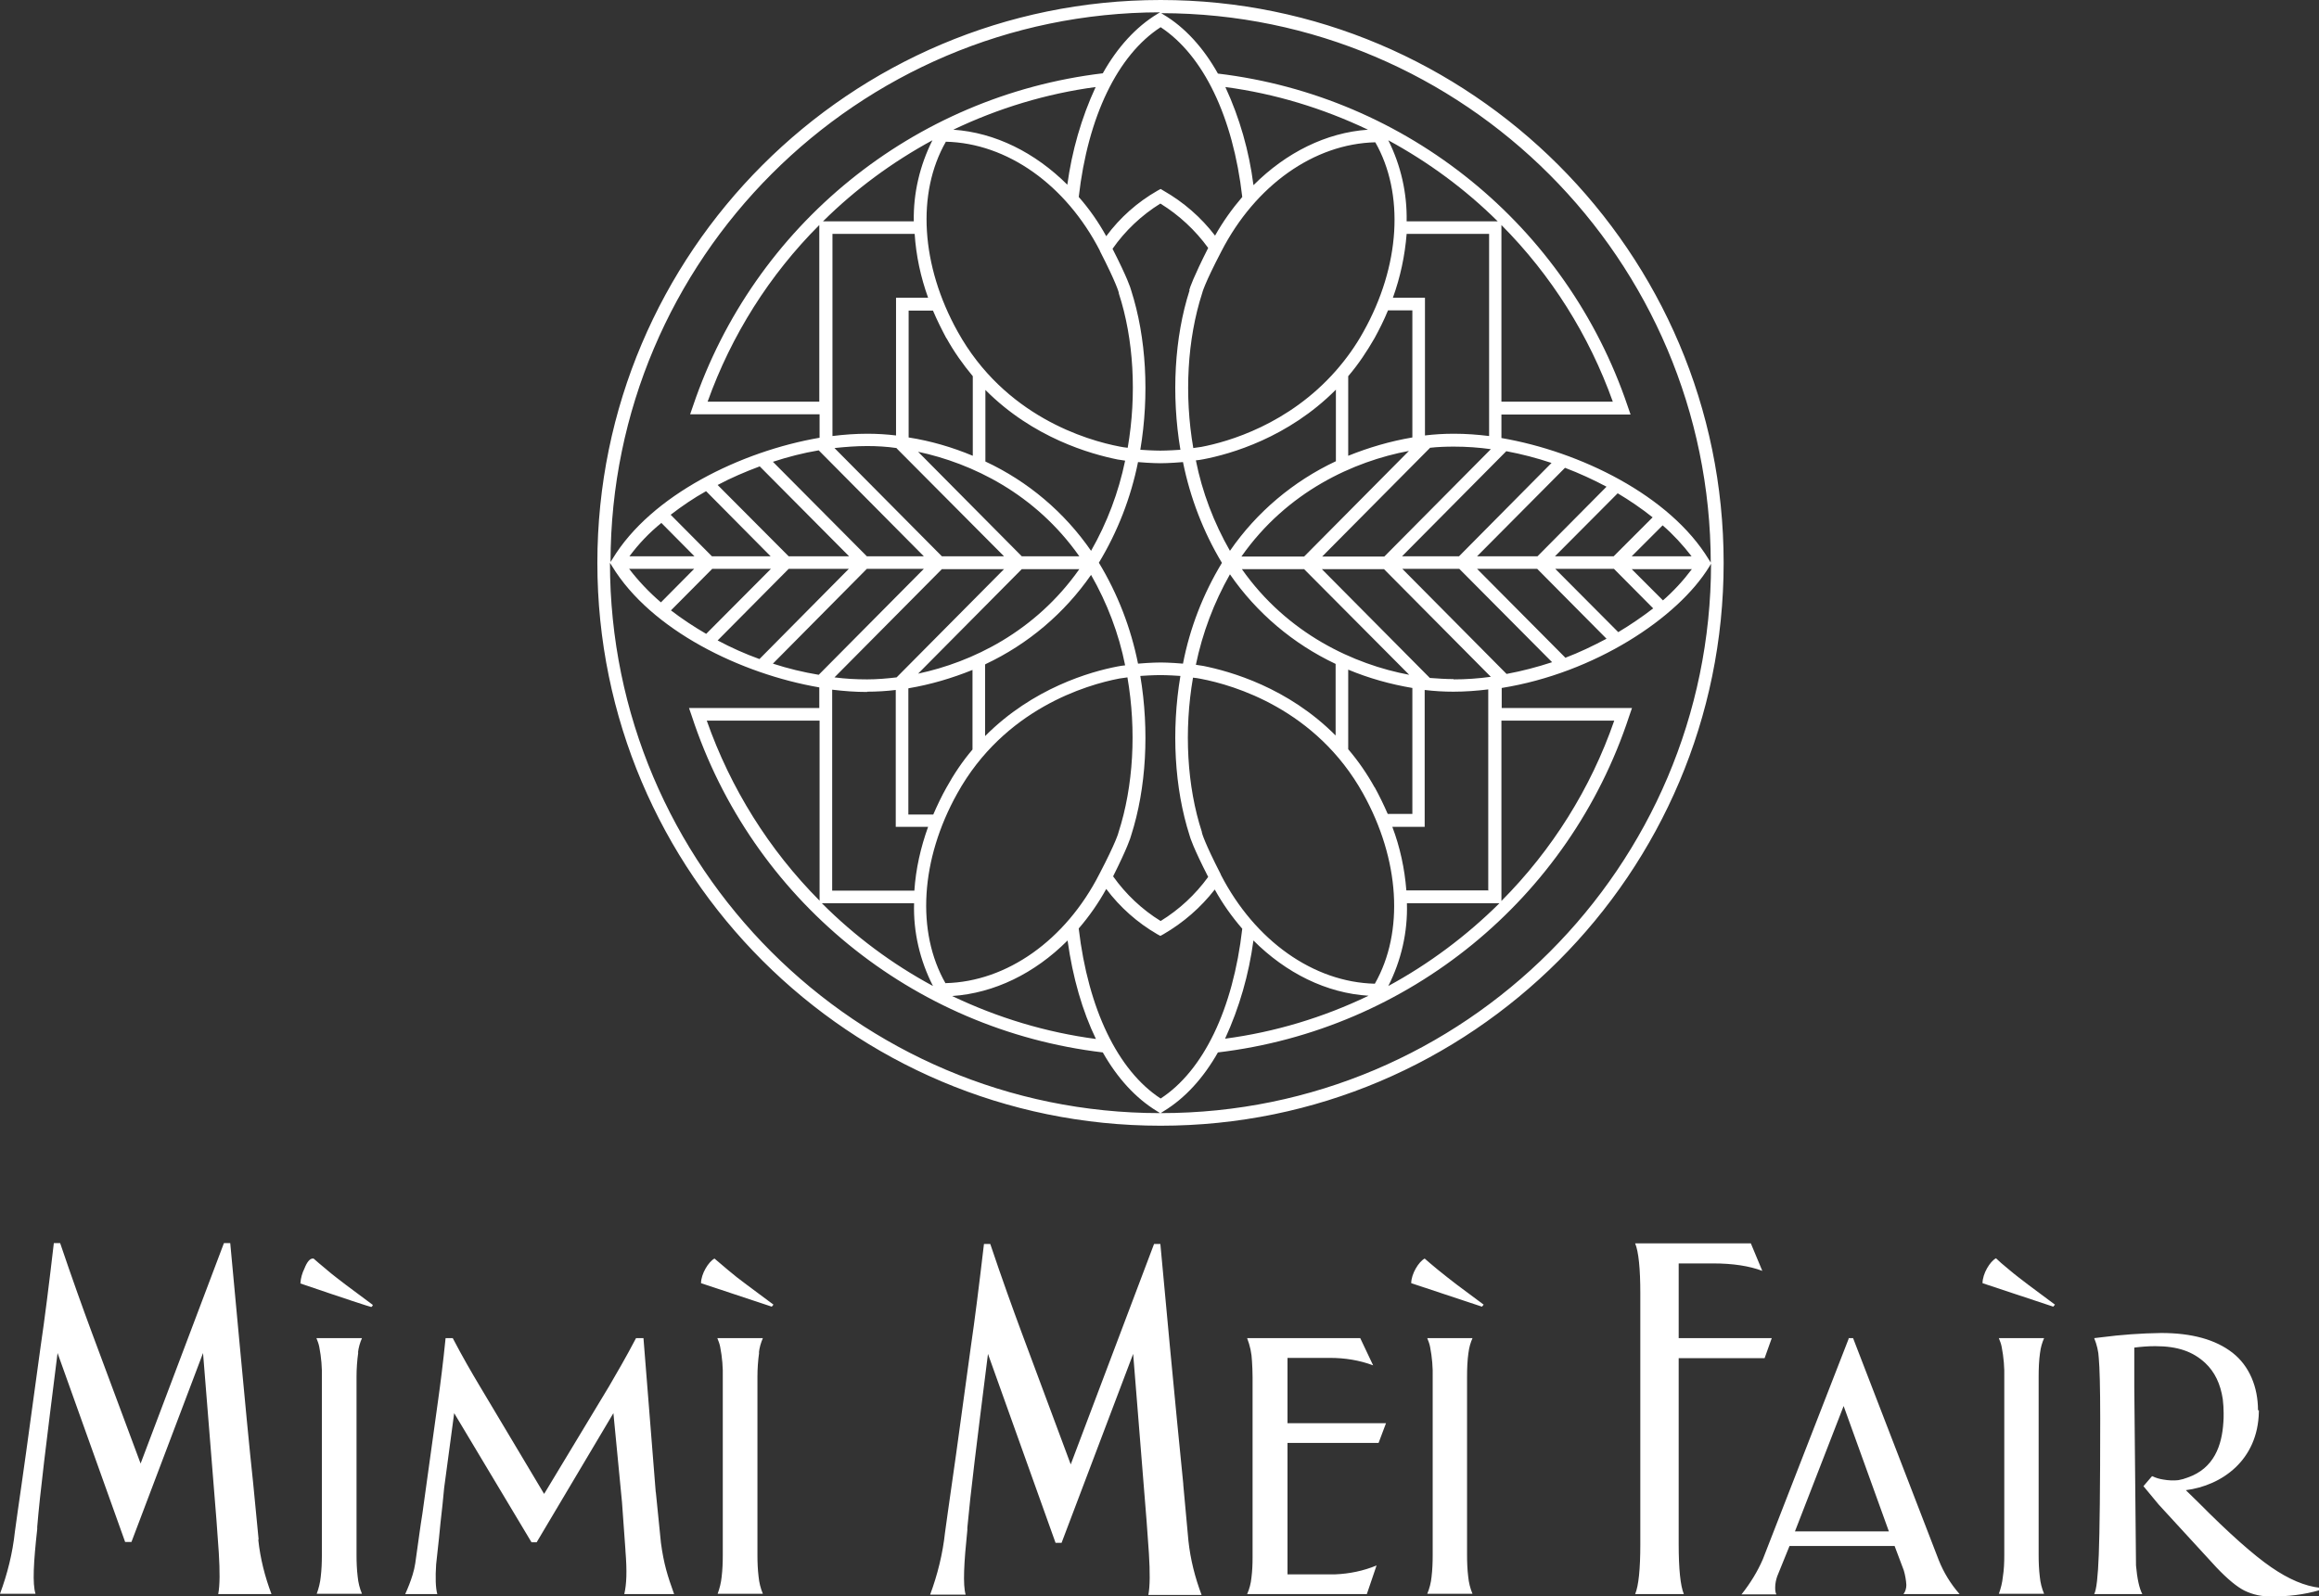
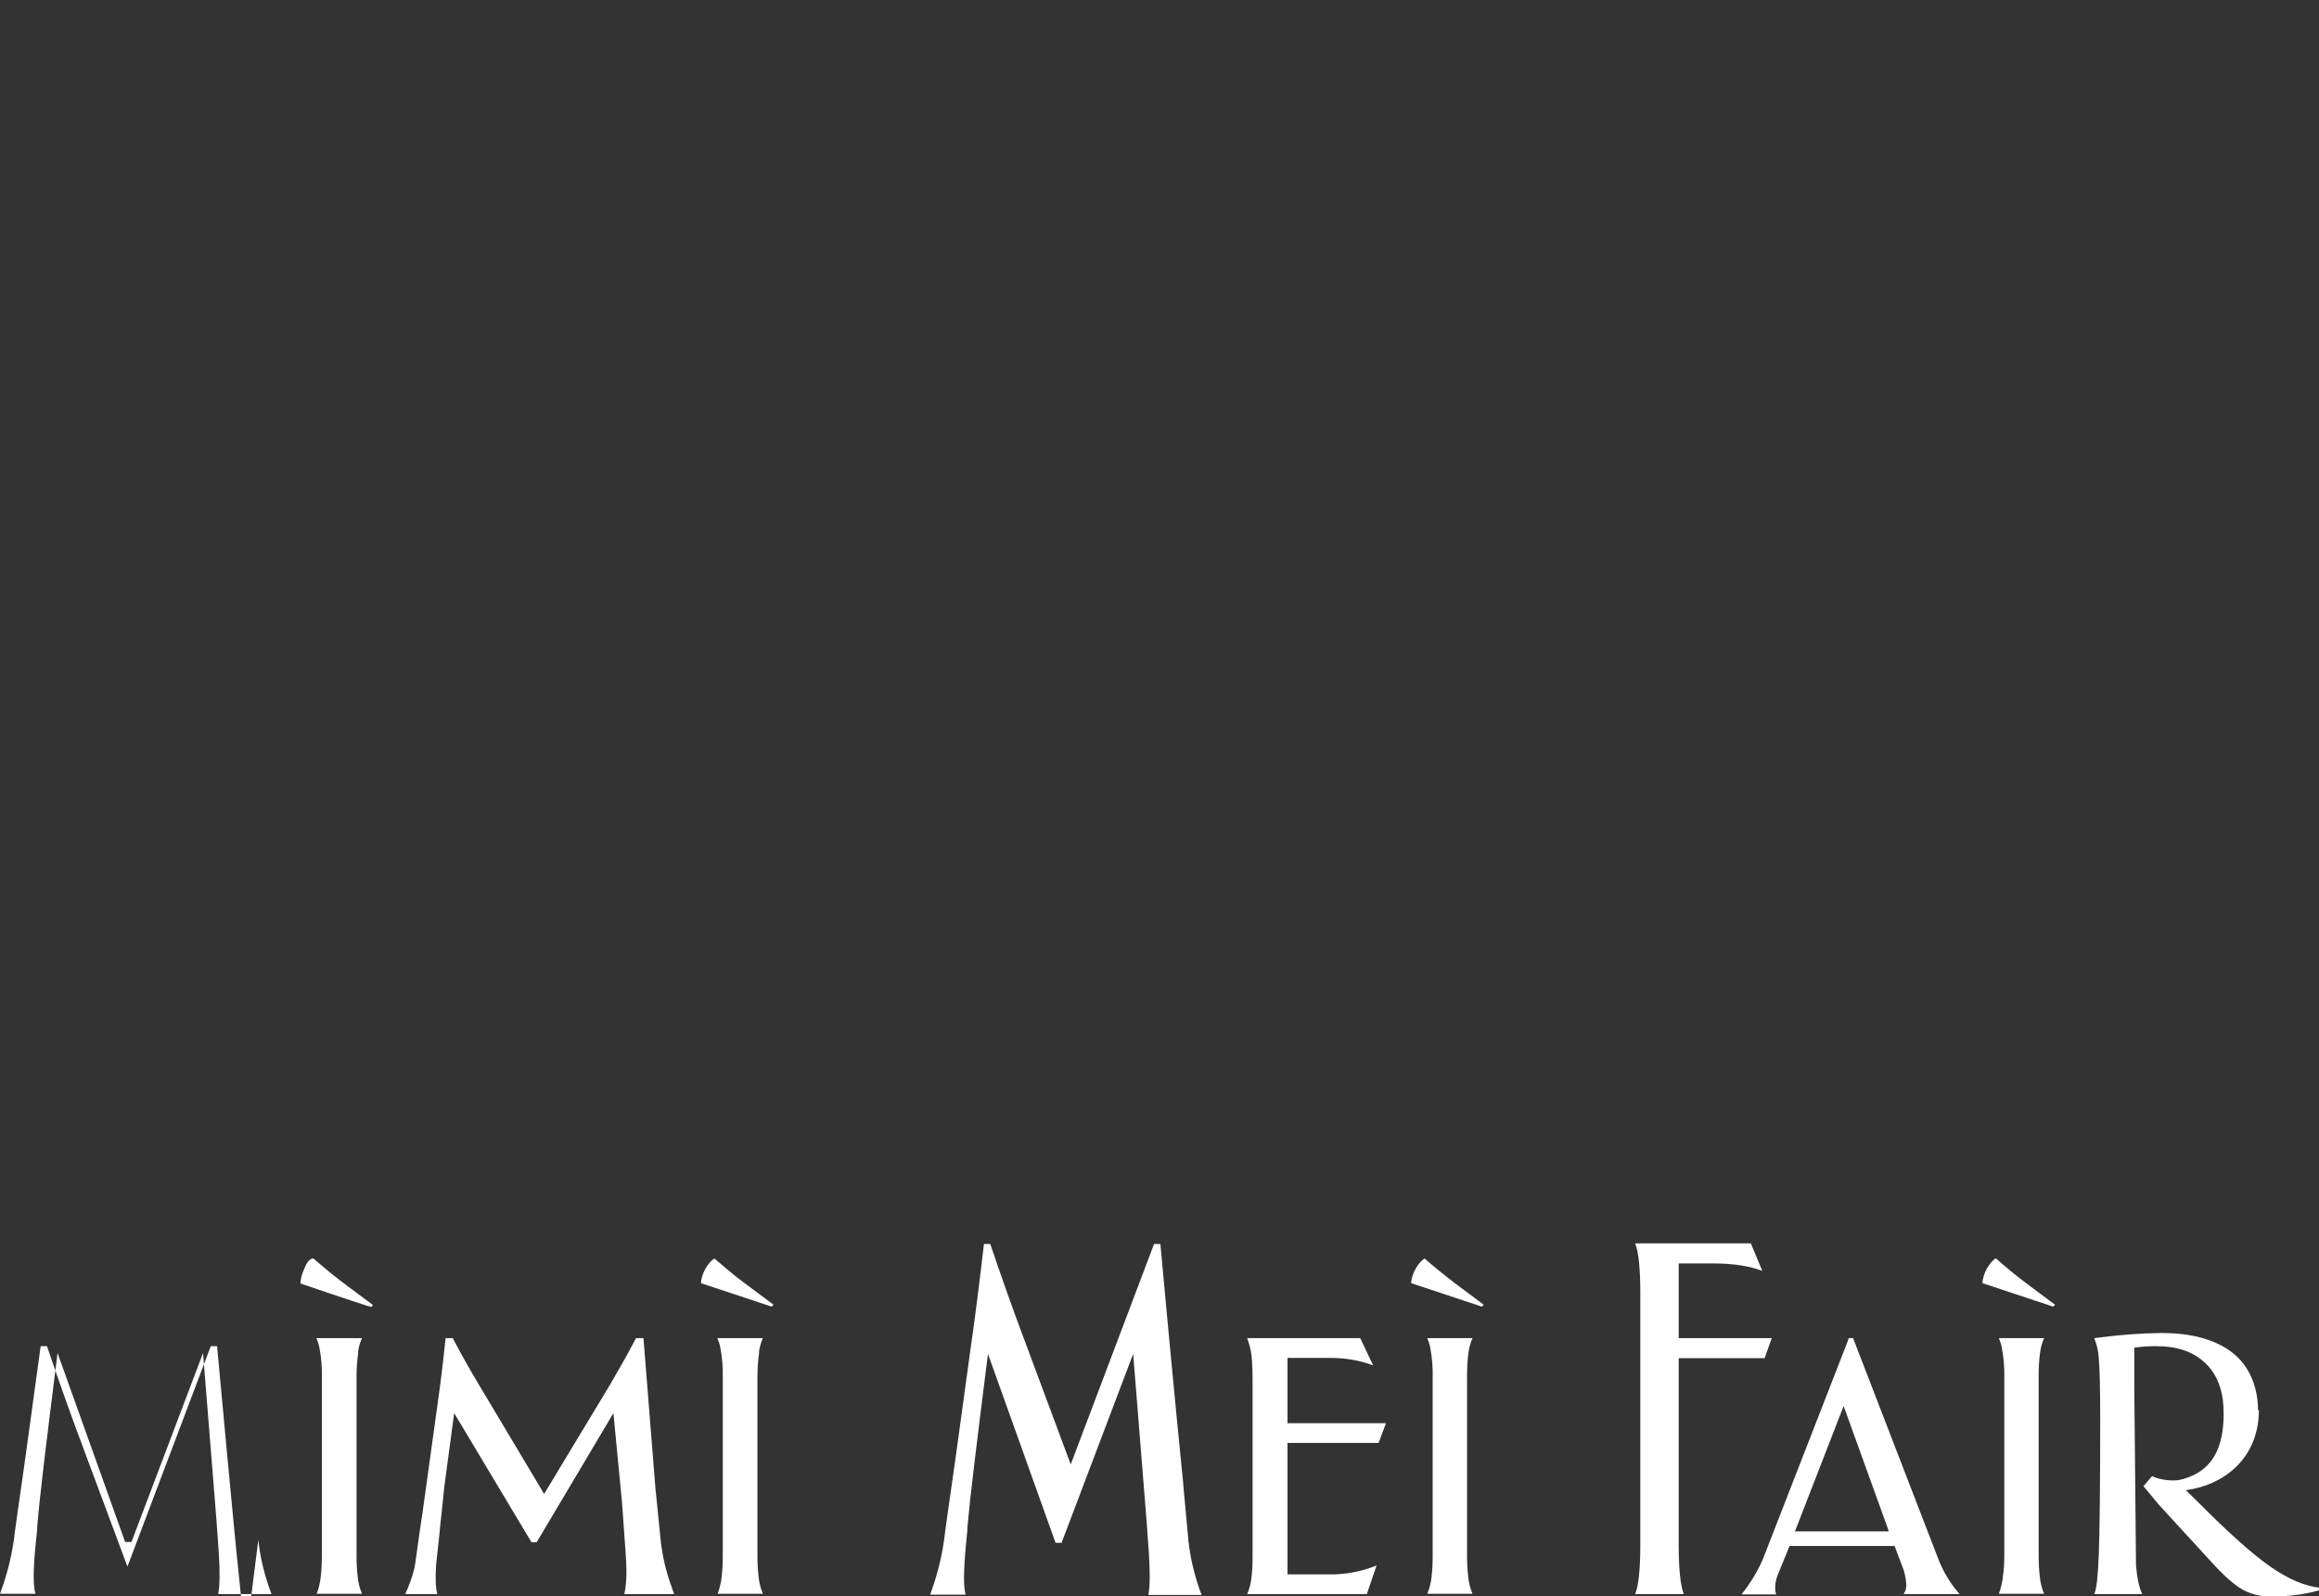
<svg xmlns="http://www.w3.org/2000/svg" id="uuid-727d5e8d-7d5b-4936-8855-b2957d754e49" viewBox="0 0 809.8 557.6">
  <rect x="0" y="0" width="809.8" height="557.6" fill="#333333" stroke="none" />
  <g id="uuid-78764bbe-5af4-4372-a21f-5cfd0add3dae">
    <g id="uuid-07135218-fb3e-46cd-bc96-e67ebe184629">
      <g id="uuid-d2d76999-fd3c-499c-8b35-e91be7a89d93">
        <g id="uuid-1de5a743-11db-4a4d-a823-d13aa1dd2142">
          <g id="uuid-1718d516-f55e-40ed-b1b3-ade7c160c135">
            <g id="uuid-446b9771-5fdf-4991-ac5c-f67685df4988">
-               <path d="M405.3,0c-108.5,0-196.7,88.2-196.7,196.6s88.2,196.6,196.7,196.6,196.6-88.2,196.6-196.6S513.6,0,405.3,0ZM597.4,196.5l-.7-1.1c-13.6-22.4-45-37.7-72.4-42.4v-8.2h45.1l-1-2.9c-21.3-63.1-77-108.3-143.1-116.2-5.1-9.1-11.6-16.2-19-20.6l-.8-.5c105.8.1,191.8,86.2,191.9,192.1h0ZM376.7,324.3c3.7-4.3,6.9-8.9,9.6-13.8,4.8,6.4,10.9,11.8,17.8,15.8l1.1.6,1.1-.6c6.9-4,13-9.3,17.9-15.6,2.7,4.9,5.9,9.4,9.6,13.7-3.2,28.1-13.6,49.6-28.5,59.3-15-9.8-25.3-31.3-28.6-59.3ZM405.3,9.5c14.9,9.8,25.3,31.3,28.5,59.3-3.6,4.2-6.8,8.7-9.5,13.5-4.9-6.4-11-11.7-18-15.7l-1-.6-1.1.6c-7,4-13.1,9.4-17.9,15.9-2.7-4.9-5.9-9.5-9.6-13.7,3.2-28.1,13.6-49.6,28.6-59.3h0ZM590.7,194.3h-20.9l10.8-10.8c3.7,3.2,7.1,6.9,10.1,10.8ZM563.5,194.3h-20.5l21.9-22c4.2,2.5,8.3,5.3,12.2,8.4l-13.6,13.6h0ZM536.8,194.3h-21l30.7-30.9c5,1.9,9.8,4.1,14.5,6.6l-24.1,24.3ZM509.5,194.3h-19.9l36.4-36.7c5.4,1,10.7,2.4,15.8,4.1l-32.3,32.6ZM507.6,237.2c-2.8,0-5.5-.2-8.3-.4l-37.7-38h21.7l37.3,37.6c-4.3.6-8.7.9-13,.9ZM426.3,305.4c-5.8-11.3-6.6-14.5-6.6-14.6v-.2c-5.2-15.9-6.3-35.4-3.1-53.9.9.1,1.8.2,2.7.4,11.6,2.2,40.3,10.6,56.7,40.1,12.8,23,14.4,48.3,4.1,66.4-21.4-.5-41.9-15-53.8-38.1h0ZM330.2,343.5c-10.3-18-8.8-43.3,4.1-66.4,16.4-29.5,45.1-37.9,56.6-40.1,1-.1,1.9-.3,2.8-.4,3.2,18.5,2.1,38-3.1,54.1,0,.1-.8,3.3-6.7,14.6-11.8,23.1-32.3,37.6-53.7,38.1h0ZM384.1,87.7c5.8,11.3,6.6,14.5,6.6,14.6v.2c5.2,15.9,6.3,35.4,3.1,53.9-.9-.1-1.8-.2-2.7-.4-11.6-2.2-40.3-10.6-56.7-40.2-12.8-23-14.4-48.3-4.1-66.3,21.4.5,41.9,15,53.8,38.1h0ZM480.2,49.6c10.3,18,8.8,43.3-4.1,66.3-2.7,4.9-6,9.5-9.7,13.7h0c-16.4,18.6-37.4,24.7-46.9,26.5-1,.1-1.9.3-2.8.4-3.2-18.5-2.1-38,3.1-54.1,0-.1.8-3.3,6.7-14.6,11.9-23.1,32.4-37.6,53.8-38.1h0ZM520.7,156.8l-37.3,37.6h-21.7l37.7-38c2.7-.3,5.5-.4,8.3-.4,4.4,0,8.7.3,13,.9h0ZM466.4,256.9c-16.7-16.8-36.8-22.4-46.2-24.3-.9-.1-1.8-.3-2.6-.4,2.3-11.1,6.3-21.7,11.9-31.6,9.3,13.5,22.1,24.3,36.9,31.3v24.9ZM344.1,136.2c16.7,16.8,36.8,22.4,46.2,24.3.9.1,1.8.3,2.6.4-2.3,11.1-6.3,21.7-11.9,31.5-9.3-13.5-22.1-24.3-36.9-31.2v-24.9h0ZM376.9,194.3h-20.1l-36.2-36.5c18.8,4,40.9,14.6,56.3,36.5ZM376.9,198.8c-15.4,21.9-37.5,32.5-56.3,36.5l36.2-36.5h20.1ZM344.1,232c14.9-7,27.6-17.8,36.9-31.2,5.6,9.8,9.7,20.5,11.9,31.6-.9.1-1.8.2-2.7.4-9.4,1.8-29.5,7.5-46.2,24.3v-24.9h0ZM383.7,196.6c6.6-10.9,11.2-22.8,13.7-35.2,4.6.4,7.6.4,7.8.4s3.2,0,7.9-.4c2.5,12.4,7.1,24.4,13.6,35.2-6.6,10.9-11.2,22.8-13.6,35.2-4.6-.4-7.7-.4-7.8-.4s-3.2,0-7.9.4c-2.5-12.5-7.1-24.4-13.7-35.3h0ZM433.5,194.4c16-22.8,39.3-33.3,58.5-36.9l-36.6,36.9h-21.9ZM466.5,161.1c-14.9,7-27.7,17.8-37,31.3-5.6-9.8-9.7-20.5-11.9-31.6.9-.1,1.8-.2,2.7-.4,9.4-1.8,29.5-7.5,46.2-24.3v24.9h0,0ZM433.5,198.8h21.9l36.7,36.9c-19.2-3.6-42.5-14.2-58.5-37h0ZM493.2,152.8c-7.7,1.3-15.2,3.5-22.4,6.4v-27.8c3.5-4.1,6.5-8.6,9.2-13.3,1.7-3.1,3.3-6.3,4.7-9.7h8.5v44.3h0ZM415.4,101.4c-5.3,16.5-6.4,36.6-3.2,55.7-4.2.3-7,.3-7,.3,0,0-2.8,0-7-.3,3.2-19.1,2.1-39.2-3.2-55.7-.2-.8-1.3-4.3-6.5-14.5,4.4-6.3,10.1-11.7,16.7-15.8,6.5,4,12.2,9.3,16.7,15.5-5.2,10.3-6.4,13.9-6.6,14.7h0q0,0,0,0ZM330.5,118.1c2.6,4.7,5.7,9.1,9.2,13.3v27.8c-7.2-3-14.7-5.2-22.4-6.4v-44.3h8.5c1.4,3.3,3,6.5,4.7,9.7h0ZM313.1,156.6l37.5,37.7h-21.7l-37.5-37.8c3.8-.4,7.6-.7,11.4-.7,3.4,0,6.9.2,10.3.7h0ZM350.6,198.8l-37.5,37.8c-3.4.4-6.8.7-10.3.7-3.8,0-7.6-.2-11.4-.7l37.5-37.8h21.7ZM317.3,240.4c7.7-1.3,15.1-3.5,22.3-6.4v27.8c-3.5,4.1-6.5,8.6-9.1,13.3-1.7,3-3.2,6.2-4.6,9.4h-8.7v-44ZM395,291.8c5.3-16.5,6.4-36.6,3.2-55.7,4.2-.3,7-.3,7-.3,0,0,2.8,0,7,.3-3.2,19.1-2.1,39.2,3.2,55.7.2.8,1.3,4.3,6.5,14.5-4.5,6.2-10.1,11.4-16.6,15.4-6.5-4-12.2-9.4-16.6-15.6,5-10,6.1-13.5,6.3-14.3h0,0ZM480,275c-2.6-4.7-5.7-9.2-9.2-13.3v-27.8c7.2,3,14.7,5.1,22.4,6.4v44h-8.6c-1.4-3.2-2.9-6.3-4.6-9.4h0ZM507.6,151.5c-3.3,0-6.7.2-10,.6v-48.1h-11.2c2.6-7.2,4.2-14.7,4.8-22.3h28.8v70.6c-4.1-.5-8.1-.8-12.2-.8h0ZM563.2,140.3h-38.9v-61.7c17.4,17.5,30.6,38.5,38.9,61.7h0ZM491.2,77.3c.2-9.8-2-19.5-6.4-28.3,14,7.6,26.9,17.1,38.2,28.3h-31.8ZM437.7,64.6c-1.5-11.8-4.8-23.4-9.8-34.2,17.3,2.3,34,7.4,49.8,14.9-14.6,1-28.6,8-39.9,19.3ZM372.8,64.6c-11.3-11.3-25.3-18.3-39.9-19.3,15.7-7.5,32.5-12.6,49.7-14.9-5,10.8-8.3,22.4-9.9,34.2ZM319.1,77.3h-31.7c11.3-11.2,24.2-20.7,38.2-28.3-4.4,8.8-6.7,18.5-6.5,28.3ZM286.1,140.3h-39c8.3-23.2,21.6-44.3,39-61.7,0,0,0,61.7,0,61.7ZM290.6,81.7h28.8c.5,7.6,2.1,15.1,4.7,22.3h-11.2v48.1c-3.3-.4-6.7-.6-10-.6-4.1,0-8.2.3-12.2.8,0,0,0-70.6,0-70.6ZM285.9,157.3l36.7,37h-19.9l-32.8-33c5.2-1.7,10.6-3.1,16-4h0ZM265.3,162.9l31.2,31.4h-21.1l-24.8-24.9c4.7-2.5,9.6-4.6,14.7-6.5h0,0ZM246.6,171.6l22.5,22.7h-20.5l-14.4-14.5c3.9-3,8-5.8,12.3-8.2ZM230.9,182.6l11.6,11.7h-22.7c3.2-4.3,6.9-8.2,11.1-11.6h0s0,0,0,0ZM242.4,198.7l-11.6,11.7c-4.1-3.5-7.8-7.4-11.1-11.7h22.6ZM248.7,198.7h20.5l-22.6,22.7c-4.3-2.5-8.4-5.2-12.3-8.2,0,0,14.4-14.5,14.4-14.5ZM275.4,198.7h21l-31.2,31.5c-5-1.8-9.9-4-14.6-6.5l24.8-25ZM302.7,198.7h19.9l-36.7,37c-5.4-.9-10.8-2.2-16-3.9l32.8-33.1h0ZM302.8,241.6c3.3,0,6.7-.2,10-.6v47.8h11.3c-2.6,7.2-4.3,14.7-4.8,22.3h-28.7v-70.2c4.1.5,8.1.8,12.2.8h0s0,0,0,0ZM246.8,251.7h39.4v62.9c-17.7-17.8-31.1-39.3-39.4-62.9h0s0,0,0,0ZM319.2,315.5c-.3,10,2,19.9,6.6,28.9-14.3-7.7-27.3-17.4-38.8-28.9h32.2ZM372.8,328.5c1.8,13,5.2,24.7,9.9,34.4-17.4-2.3-34.3-7.4-50.2-15,14.7-1,28.8-7.9,40.2-19.3h0ZM437.7,328.5c11.4,11.4,25.5,18.4,40.2,19.3-15.8,7.6-32.7,12.7-50.1,15,5-10.9,8.3-22.4,9.9-34.3h0s0,0,0,0ZM491.3,315.5h32.3c-11.5,11.4-24.6,21.2-38.8,28.9,4.5-8.9,6.8-18.8,6.5-28.8h0ZM524.3,251.7h39.4c-8.2,23.7-21.7,45.2-39.4,63v-63h0ZM519.9,311h-28.8c-.6-7.6-2.2-15.1-4.9-22.2h11.3v-47.8c3.3.4,6.7.6,10,.6,4.1,0,8.2-.3,12.2-.8v70.1q0,0,0,0ZM526.1,235.4l-36.4-36.7h19.9l32.4,32.6c-5.2,1.7-10.5,3.1-15.9,4.1h0ZM546.6,229.7l-30.8-31h21l24.2,24.4c-4.7,2.5-9.5,4.8-14.5,6.7h0ZM565.1,220.8l-22-22.1h20.5l13.7,13.8c-3.9,3-8,5.8-12.2,8.3h0ZM580.7,209.7l-10.9-10.9h21c-3,4-6.4,7.7-10.2,11h0ZM404.9,4.4l-.8.5c-7.4,4.5-13.9,11.6-19,20.7-66.1,7.9-121.8,53.1-143.1,116.2l-1,2.9h45.2v8.2c-27.4,4.7-58.8,20-72.3,42.3l-.7,1.1c.1-105.8,86.1-191.8,191.9-192ZM213,196.6h0l.7,1.1c13.6,22.4,45,37.7,72.4,42.4v7.2h-45.5l1,2.9c20.9,63.7,76.9,109.5,143.5,117.4,5.1,9,11.5,16,18.9,20.5l1.1.7c-105.9,0-192.1-86.2-192.1-192.2ZM405.3,388.8l1.1-.7c7.4-4.5,13.8-11.5,18.9-20.5,66.6-7.9,122.7-53.7,143.6-117.4l1-2.9h-45.5v-7c32.4-5.2,61.5-24.4,72.5-42.4l.6-1c-.1,105.8-86.2,191.9-192.1,191.9h0Z" style="fill:#fff;" />
-             </g>
+               </g>
          </g>
        </g>
      </g>
    </g>
    <g id="uuid-ebfa7584-c87f-40a8-aad0-fd8af0763e03">
      <g id="uuid-76fa7c0a-d8c9-49f2-9bbd-32f12815758f">
-         <path d="M90.2,537.9c.7,6.5,2.3,12.8,4.6,18.9h-18.6c.6-3.1.6-7.9.2-14.5l-.8-11.2-4.7-58.5-25,66h-2.2l-23.6-66c-4.1,32.7-6.1,48.7-7.1,60.7v.8c-1.3,11.7-1.7,19.1-.6,22.6H0c2.6-7,4.4-14.2,5.2-21.7l1-7.2c.8-5.6,1.8-12.4,2.9-20.4l5.1-37.2c1.4-9.4,2.9-21.4,4.6-36h2.2c4.2,12.4,7.9,22.7,10.9,30.8l17.2,46.2,29.1-77h2.2l3.3,35.5c1.8,19.2,3.3,35.3,4.7,48.3l1.9,19.6ZM114.1,443.5c-2.2-1.8-3.7-3.1-4.6-3.9h-.3c-1,0-2,1.2-2.9,3.5-.8,1.6-1.3,3.4-1.4,5.2,16.1,5.5,24.4,8.2,24.7,8.2.2,0,.4-.2.6-.7l-9.4-7c-2.2-1.7-4.5-3.4-6.6-5.2ZM125,472.5c.2-1.8.7-3.5,1.4-5.1h-15.9c.4,1,.8,2,1,3.1.7,3.6,1,7.2.9,10.8v61.9c0,2.6-.1,5.1-.4,7.6-.2,2-.7,4-1.4,5.9h15.8c-.8-1.9-1.3-3.9-1.5-6-.3-2.5-.4-5-.4-7.5v-62.3c0-2.8.2-5.7.6-8.5ZM692.3,448.2l24.7,8.2.6-.7-9.4-7c-2.2-1.7-4.5-3.4-6.6-5.2-2.2-1.8-3.7-3.1-4.6-4-2.1,1.1-4.7,5.4-4.7,8.7ZM712.4,472.5c.2-1.8.7-3.5,1.4-5.1h-15.8c.4,1,.8,2,1,3.1.7,3.6,1,7.2.9,10.8v61.9c0,2.6-.1,5.1-.5,7.6-.2,2-.7,4-1.4,5.9h15.8c-.8-1.9-1.3-3.9-1.5-6-.3-2.5-.4-5-.4-7.5v-62.3c0-2.8.1-5.7.5-8.5ZM449.6,474.3h14.9c5.1,0,10.2.8,15,2.6l-4.5-9.5h-39.5c1,2.6,1.6,5.3,1.7,8.1.1,1.7.2,3.5.2,5.5v63.1c0,2.3-.1,4.7-.4,7-.2,2-.7,3.9-1.5,5.7h41.8l3.4-10c-4.6,1.9-9.5,2.9-14.4,3.1h-16.7v-45.9h31.8l2.6-6.9h-34.4v-22.8ZM586.2,527.6v-53.2h30l2.5-7h-32.5v-26.1h12c7,0,12.7.9,17.2,2.6l-4-9.6h-40.4c1.2,2.9,1.8,8.8,1.8,17.5v87.5c0,8.8-.6,14.6-1.8,17.5h17c-1.2-2.9-1.8-8.8-1.8-17.5v-11.7ZM235.4,556.8c-2.3-6.4-3.6-10.5-4.6-17.9l-1.8-17.9v.4c0,0,0,0,0,0l-4.3-54h-2.6c-3.6,6.9-6.8,12.3-9.4,16.8l-22.2,36.8-.5.8-22.8-38.2c-2.5-4.2-5.6-9.5-9.1-16.2h-2.5c-.9,8.9-1.8,15.9-2.6,21.6l-5.5,39.7c-.4,2.4-.7,4.6-1,6.7l-1.5,10.7c-.2,1.3-.5,2.6-.9,3.9-.7,2.3-1.6,4.6-2.6,6.8h11.2c-.6-2.2-.7-5.8-.4-10.4l1-9.2c.3-3.3.7-7.1,1.2-11.4l.6-6.1,3.5-26.1,27,45.1h1.8l26.8-45.1,3,31.1,1.2,16.7v.2c.6,7.4.4,11.7-.4,15.2h17.3ZM413.2,518.3c-1.3-13-2.9-29.2-4.7-48.3l-3.3-35.5h-2.2l-29.1,77-17.2-46.2c-3-8.1-6.7-18.3-10.9-30.8h-2.2c-1.7,14.5-3.2,26.5-4.6,36l-5.1,37.2c-1.1,7.9-2.1,14.7-2.9,20.4l-1,7.2c-.8,7.4-2.6,14.7-5.2,21.7h12.4c-1-3.5-.6-11,.6-22.6v-.8c1.1-12.1,3.1-28.1,7.2-60.7l23.6,66h2.1l25-66,4.7,58.5.8,11.2c.4,6.6.4,11.4-.2,14.5h18.6c-2.3-6.1-3.9-12.4-4.6-18.9l-1.8-19.6ZM788.5,492.6c0-8.1-3-15.5-8.9-20.1s-14.2-6.9-24.9-6.9c-7,.1-14,.6-20.9,1.5l-2.5.3c.9,2.2,1.5,4.6,1.6,7,.3,3.2.5,10.2.5,21,0,24-.2,39.9-.5,47.6-.3,7.7-.8,12.3-1.6,13.8h16.8c-1.1-2.1-1.8-5.5-2.2-10l-.6-62.3v-13.8c2.4-.3,4.8-.5,7.3-.5,7.9,0,13.2,1.9,17.5,5.9,3.3,3.1,5.3,7.3,6.1,12.6h0c.2,1.7.3,3.3.3,4.9,0,1.2,0,2.3-.1,3.3-.5,7.9-3.2,16-12.5,19.2-1,.4-2.1.7-3.2.9-1.7.2-3.5.1-5.2-.2-1.4-.2-2.7-.6-4-1.2l-3,3.5,5.3,6.4,20.2,22c3.9,4.1,7.2,6.8,9.8,8.1,2.9,1.4,6.1,2.1,9.3,2,5.7.1,11.5-.6,17-2.2v-.8c-5.3-.6-10.9-3-17-7.2-6.1-4.2-14.6-11.7-25.4-22.6l-4.4-4.3c12.5-1.6,25.2-10.4,25.5-27.4v-.5ZM645.4,467.4h1.7l29.9,77.5c1.7,4.3,4.2,8.4,7.3,11.9h-19.6c.7-.9,1-2.1,1-3.2-.1-1.7-.4-3.4-.9-5.1l-3.2-8.5h-36.7l-4.3,10.6c-.4,1.2-.7,2.5-.7,3.8,0,.8,0,1.7.4,2.5h-12.2l.2-.2c2.9-3.7,5.4-7.7,7.3-12.1l30-77.1ZM626.8,534.9h32.8l-15.8-43.8-17,43.8ZM492.8,448.2l24.7,8.2.6-.7-9.4-7c-2.2-1.7-4.4-3.4-6.6-5.2-2.2-1.8-3.7-3.1-4.6-3.9-2.1,1.1-4.7,5.4-4.7,8.6h0ZM512.8,472.5c.2-1.8.7-3.5,1.4-5.1h-15.8c.4,1,.8,2,1,3.1.7,3.6,1,7.2.9,10.8v61.9c0,2.6-.1,5.1-.4,7.6-.2,2-.7,4-1.5,5.9h15.8c-.8-1.9-1.3-3.9-1.5-6-.3-2.5-.4-5-.4-7.5v-62.3c0-2.8.1-5.7.5-8.5h0ZM244.8,448.2l24.7,8.2.6-.7-9.4-7c-2.3-1.7-4.5-3.4-6.6-5.2-2.1-1.8-3.7-3.1-4.6-3.9-2.1,1.1-4.7,5.4-4.7,8.6h0ZM265,472.5c.2-1.8.7-3.5,1.4-5.1h-15.9c.4,1,.8,2,1,3.1.7,3.6,1,7.2.9,10.8v61.9c0,2.6-.1,5.1-.4,7.6-.2,2-.7,4-1.4,5.9h15.8c-.8-1.9-1.3-3.9-1.5-6-.3-2.5-.4-5-.4-7.5v-62.3c0-2.8.2-5.7.6-8.5Z" style="fill:#fff;" />
+         <path d="M90.2,537.9c.7,6.5,2.3,12.8,4.6,18.9h-18.6c.6-3.1.6-7.9.2-14.5l-.8-11.2-4.7-58.5-25,66h-2.2l-23.6-66c-4.1,32.7-6.1,48.7-7.1,60.7v.8c-1.3,11.7-1.7,19.1-.6,22.6H0c2.6-7,4.4-14.2,5.2-21.7l1-7.2c.8-5.6,1.8-12.4,2.9-20.4l5.1-37.2h2.2c4.2,12.4,7.9,22.7,10.9,30.8l17.2,46.2,29.1-77h2.2l3.3,35.5c1.8,19.2,3.3,35.3,4.7,48.3l1.9,19.6ZM114.1,443.5c-2.2-1.8-3.7-3.1-4.6-3.9h-.3c-1,0-2,1.2-2.9,3.5-.8,1.6-1.3,3.4-1.4,5.2,16.1,5.5,24.4,8.2,24.7,8.2.2,0,.4-.2.6-.7l-9.4-7c-2.2-1.7-4.5-3.4-6.6-5.2ZM125,472.5c.2-1.8.7-3.5,1.4-5.1h-15.9c.4,1,.8,2,1,3.1.7,3.6,1,7.2.9,10.8v61.9c0,2.6-.1,5.1-.4,7.6-.2,2-.7,4-1.4,5.9h15.8c-.8-1.9-1.3-3.9-1.5-6-.3-2.5-.4-5-.4-7.5v-62.3c0-2.8.2-5.7.6-8.5ZM692.3,448.2l24.7,8.2.6-.7-9.4-7c-2.2-1.7-4.5-3.4-6.6-5.2-2.2-1.8-3.7-3.1-4.6-4-2.1,1.1-4.7,5.4-4.7,8.7ZM712.4,472.5c.2-1.8.7-3.5,1.4-5.1h-15.8c.4,1,.8,2,1,3.1.7,3.6,1,7.2.9,10.8v61.9c0,2.6-.1,5.1-.5,7.6-.2,2-.7,4-1.4,5.9h15.8c-.8-1.9-1.3-3.9-1.5-6-.3-2.5-.4-5-.4-7.5v-62.3c0-2.8.1-5.7.5-8.5ZM449.6,474.3h14.9c5.1,0,10.2.8,15,2.6l-4.5-9.5h-39.5c1,2.6,1.6,5.3,1.7,8.1.1,1.7.2,3.5.2,5.5v63.1c0,2.3-.1,4.7-.4,7-.2,2-.7,3.9-1.5,5.7h41.8l3.4-10c-4.6,1.9-9.5,2.9-14.4,3.1h-16.7v-45.9h31.8l2.6-6.9h-34.4v-22.8ZM586.2,527.6v-53.2h30l2.5-7h-32.5v-26.1h12c7,0,12.7.9,17.2,2.6l-4-9.6h-40.4c1.2,2.9,1.8,8.8,1.8,17.5v87.5c0,8.8-.6,14.6-1.8,17.5h17c-1.2-2.9-1.8-8.8-1.8-17.5v-11.7ZM235.4,556.8c-2.3-6.4-3.6-10.5-4.6-17.9l-1.8-17.9v.4c0,0,0,0,0,0l-4.3-54h-2.6c-3.6,6.9-6.8,12.3-9.4,16.8l-22.2,36.8-.5.8-22.8-38.2c-2.5-4.2-5.6-9.5-9.1-16.2h-2.5c-.9,8.9-1.8,15.9-2.6,21.6l-5.5,39.7c-.4,2.4-.7,4.6-1,6.7l-1.5,10.7c-.2,1.3-.5,2.6-.9,3.9-.7,2.3-1.6,4.6-2.6,6.8h11.2c-.6-2.2-.7-5.8-.4-10.4l1-9.2c.3-3.3.7-7.1,1.2-11.4l.6-6.1,3.5-26.1,27,45.1h1.8l26.8-45.1,3,31.1,1.2,16.7v.2c.6,7.4.4,11.7-.4,15.2h17.3ZM413.2,518.3c-1.3-13-2.9-29.2-4.7-48.3l-3.3-35.5h-2.2l-29.1,77-17.2-46.2c-3-8.1-6.7-18.3-10.9-30.8h-2.2c-1.7,14.5-3.2,26.5-4.6,36l-5.1,37.2c-1.1,7.9-2.1,14.7-2.9,20.4l-1,7.2c-.8,7.4-2.6,14.7-5.2,21.7h12.4c-1-3.5-.6-11,.6-22.6v-.8c1.1-12.1,3.1-28.1,7.2-60.7l23.6,66h2.1l25-66,4.7,58.5.8,11.2c.4,6.6.4,11.4-.2,14.5h18.6c-2.3-6.1-3.9-12.4-4.6-18.9l-1.8-19.6ZM788.5,492.6c0-8.1-3-15.5-8.9-20.1s-14.2-6.9-24.9-6.9c-7,.1-14,.6-20.9,1.5l-2.5.3c.9,2.2,1.5,4.6,1.6,7,.3,3.2.5,10.2.5,21,0,24-.2,39.9-.5,47.6-.3,7.7-.8,12.3-1.6,13.8h16.8c-1.1-2.1-1.8-5.5-2.2-10l-.6-62.3v-13.8c2.4-.3,4.8-.5,7.3-.5,7.9,0,13.2,1.9,17.5,5.9,3.3,3.1,5.3,7.3,6.1,12.6h0c.2,1.7.3,3.3.3,4.9,0,1.2,0,2.3-.1,3.3-.5,7.9-3.2,16-12.5,19.2-1,.4-2.1.7-3.2.9-1.7.2-3.5.1-5.2-.2-1.4-.2-2.7-.6-4-1.2l-3,3.5,5.3,6.4,20.2,22c3.9,4.1,7.2,6.8,9.8,8.1,2.9,1.4,6.1,2.1,9.3,2,5.7.1,11.5-.6,17-2.2v-.8c-5.3-.6-10.9-3-17-7.2-6.1-4.2-14.6-11.7-25.4-22.6l-4.4-4.3c12.5-1.6,25.2-10.4,25.5-27.4v-.5ZM645.4,467.4h1.7l29.9,77.5c1.7,4.3,4.2,8.4,7.3,11.9h-19.6c.7-.9,1-2.1,1-3.2-.1-1.7-.4-3.4-.9-5.1l-3.2-8.5h-36.7l-4.3,10.6c-.4,1.2-.7,2.5-.7,3.8,0,.8,0,1.7.4,2.5h-12.2l.2-.2c2.9-3.7,5.4-7.7,7.3-12.1l30-77.1ZM626.8,534.9h32.8l-15.8-43.8-17,43.8ZM492.8,448.2l24.7,8.2.6-.7-9.4-7c-2.2-1.7-4.4-3.4-6.6-5.2-2.2-1.8-3.7-3.1-4.6-3.9-2.1,1.1-4.7,5.4-4.7,8.6h0ZM512.8,472.5c.2-1.8.7-3.5,1.4-5.1h-15.8c.4,1,.8,2,1,3.1.7,3.6,1,7.2.9,10.8v61.9c0,2.6-.1,5.1-.4,7.6-.2,2-.7,4-1.5,5.9h15.8c-.8-1.9-1.3-3.9-1.5-6-.3-2.5-.4-5-.4-7.5v-62.3c0-2.8.1-5.7.5-8.5h0ZM244.8,448.2l24.7,8.2.6-.7-9.4-7c-2.3-1.7-4.5-3.4-6.6-5.2-2.1-1.8-3.7-3.1-4.6-3.9-2.1,1.1-4.7,5.4-4.7,8.6h0ZM265,472.5c.2-1.8.7-3.5,1.4-5.1h-15.9c.4,1,.8,2,1,3.1.7,3.6,1,7.2.9,10.8v61.9c0,2.6-.1,5.1-.4,7.6-.2,2-.7,4-1.4,5.9h15.8c-.8-1.9-1.3-3.9-1.5-6-.3-2.5-.4-5-.4-7.5v-62.3c0-2.8.2-5.7.6-8.5Z" style="fill:#fff;" />
      </g>
    </g>
  </g>
</svg>